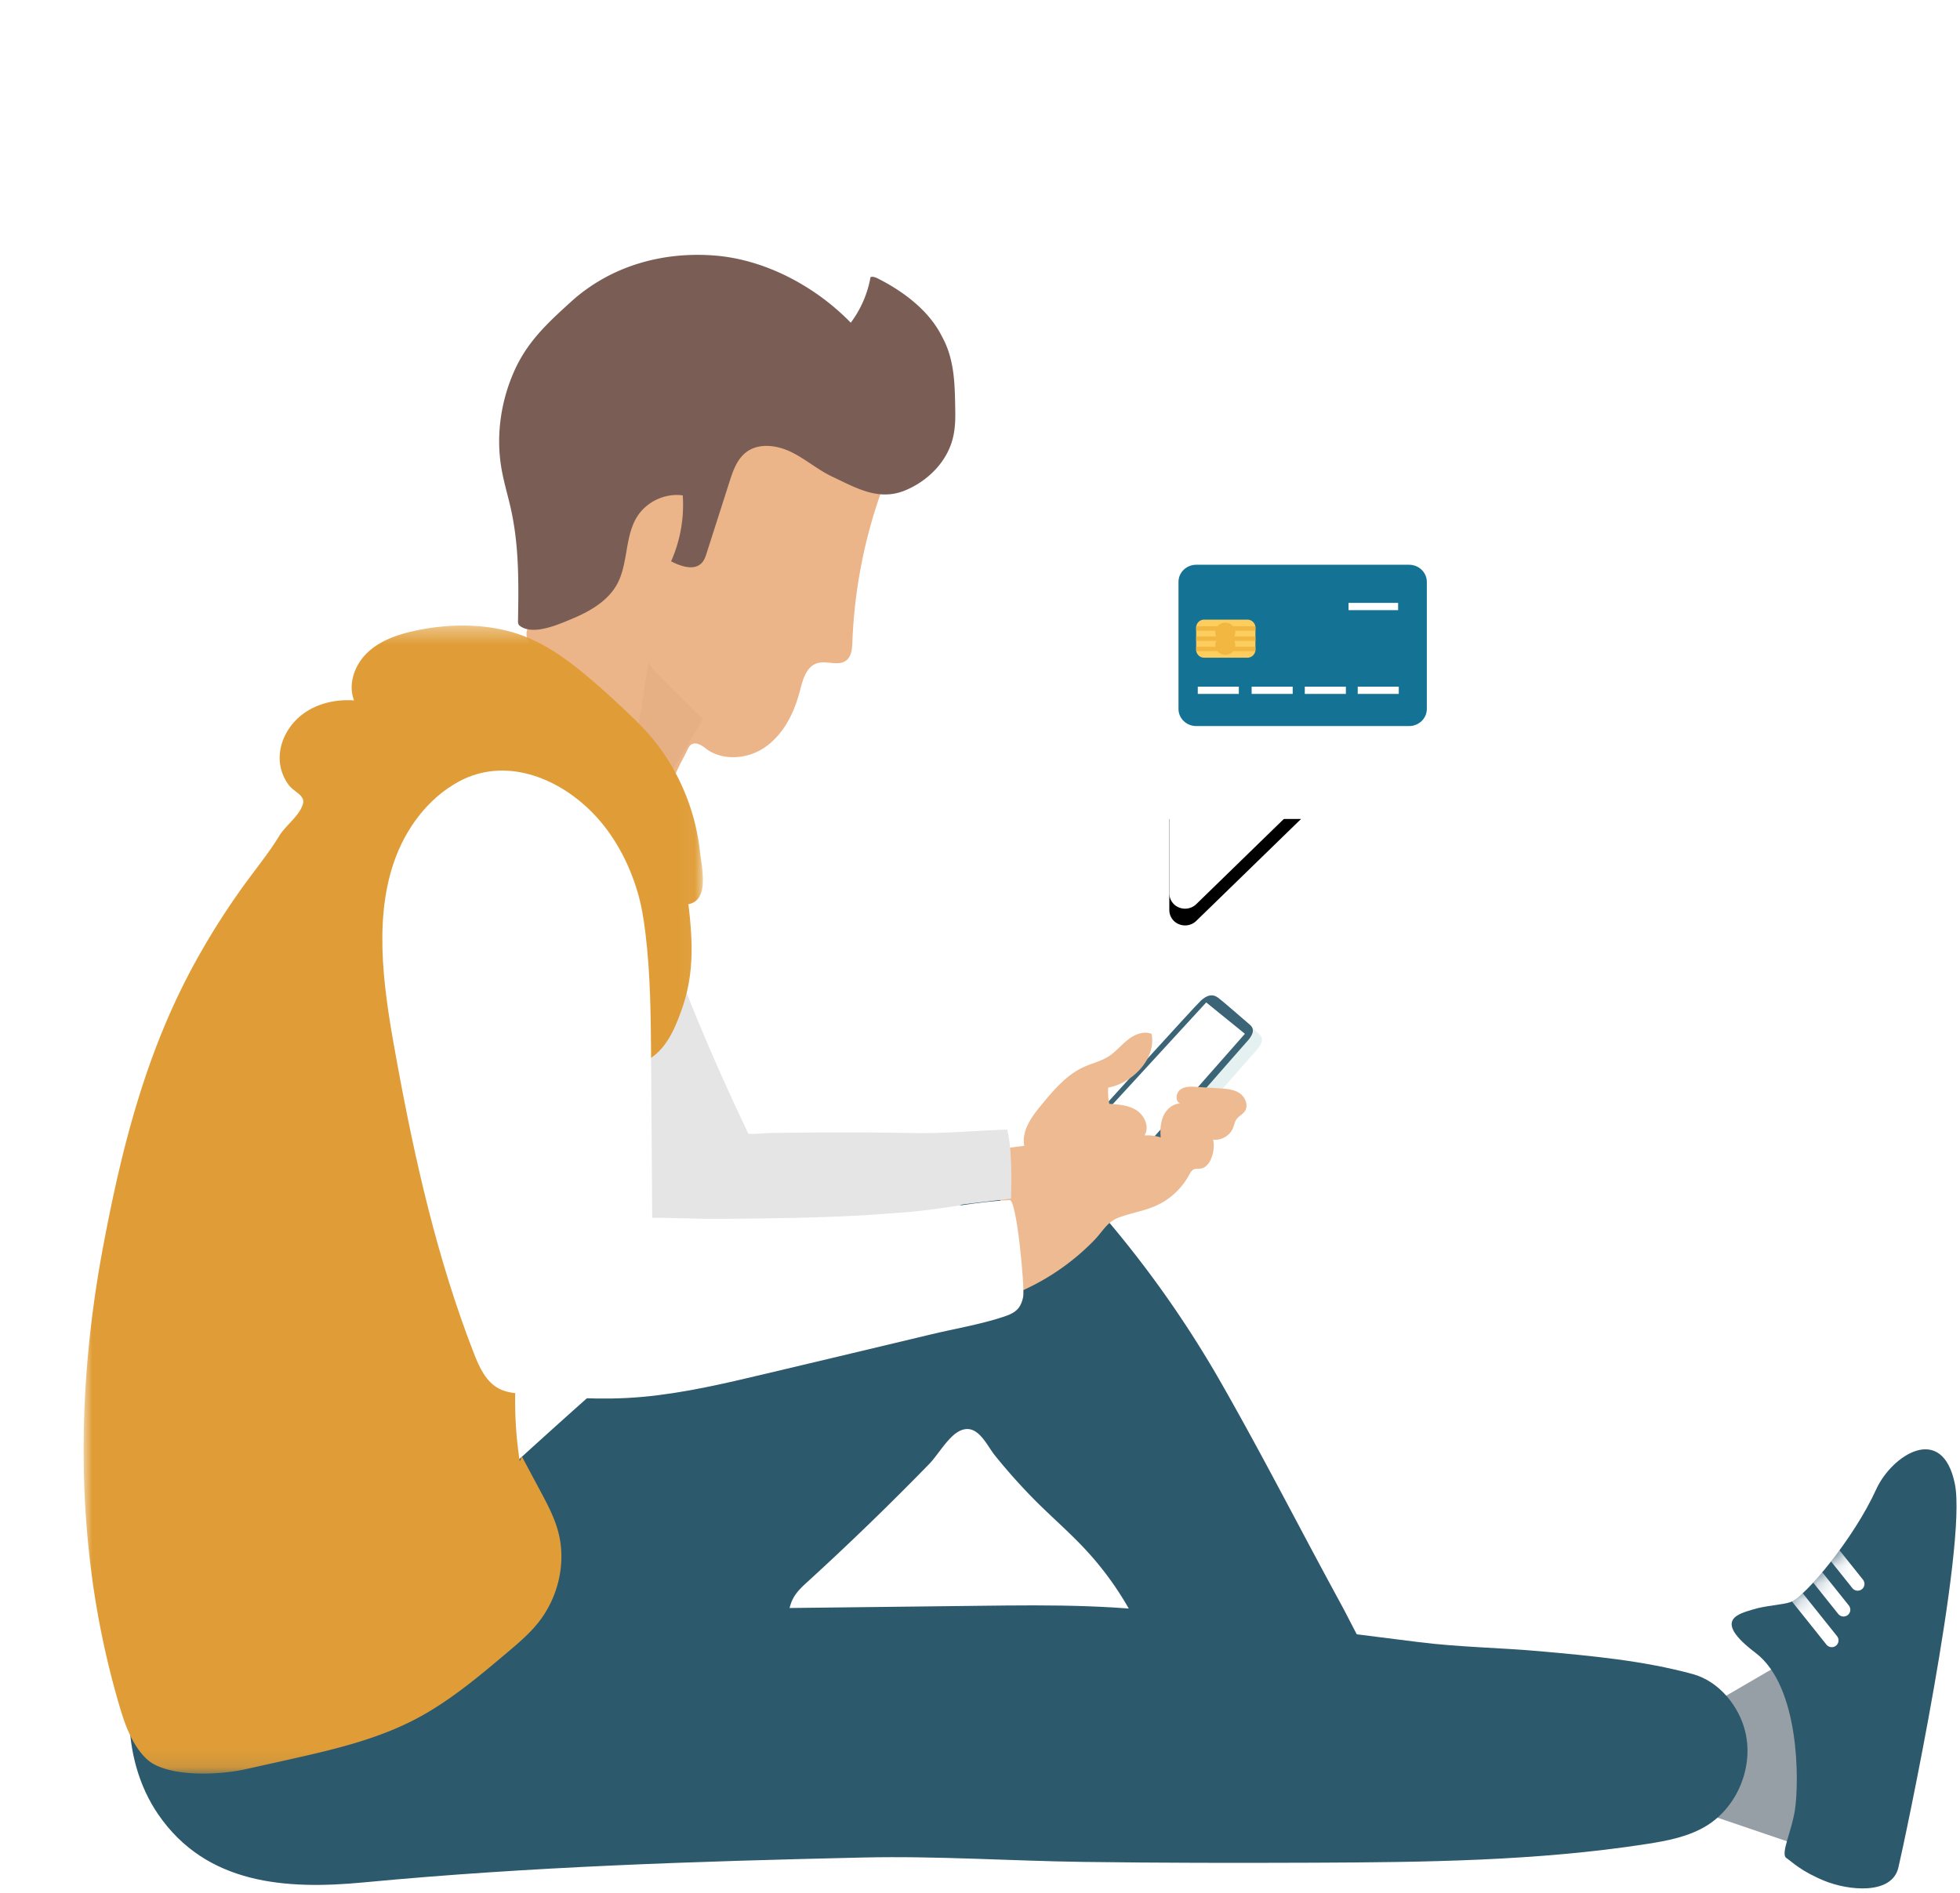
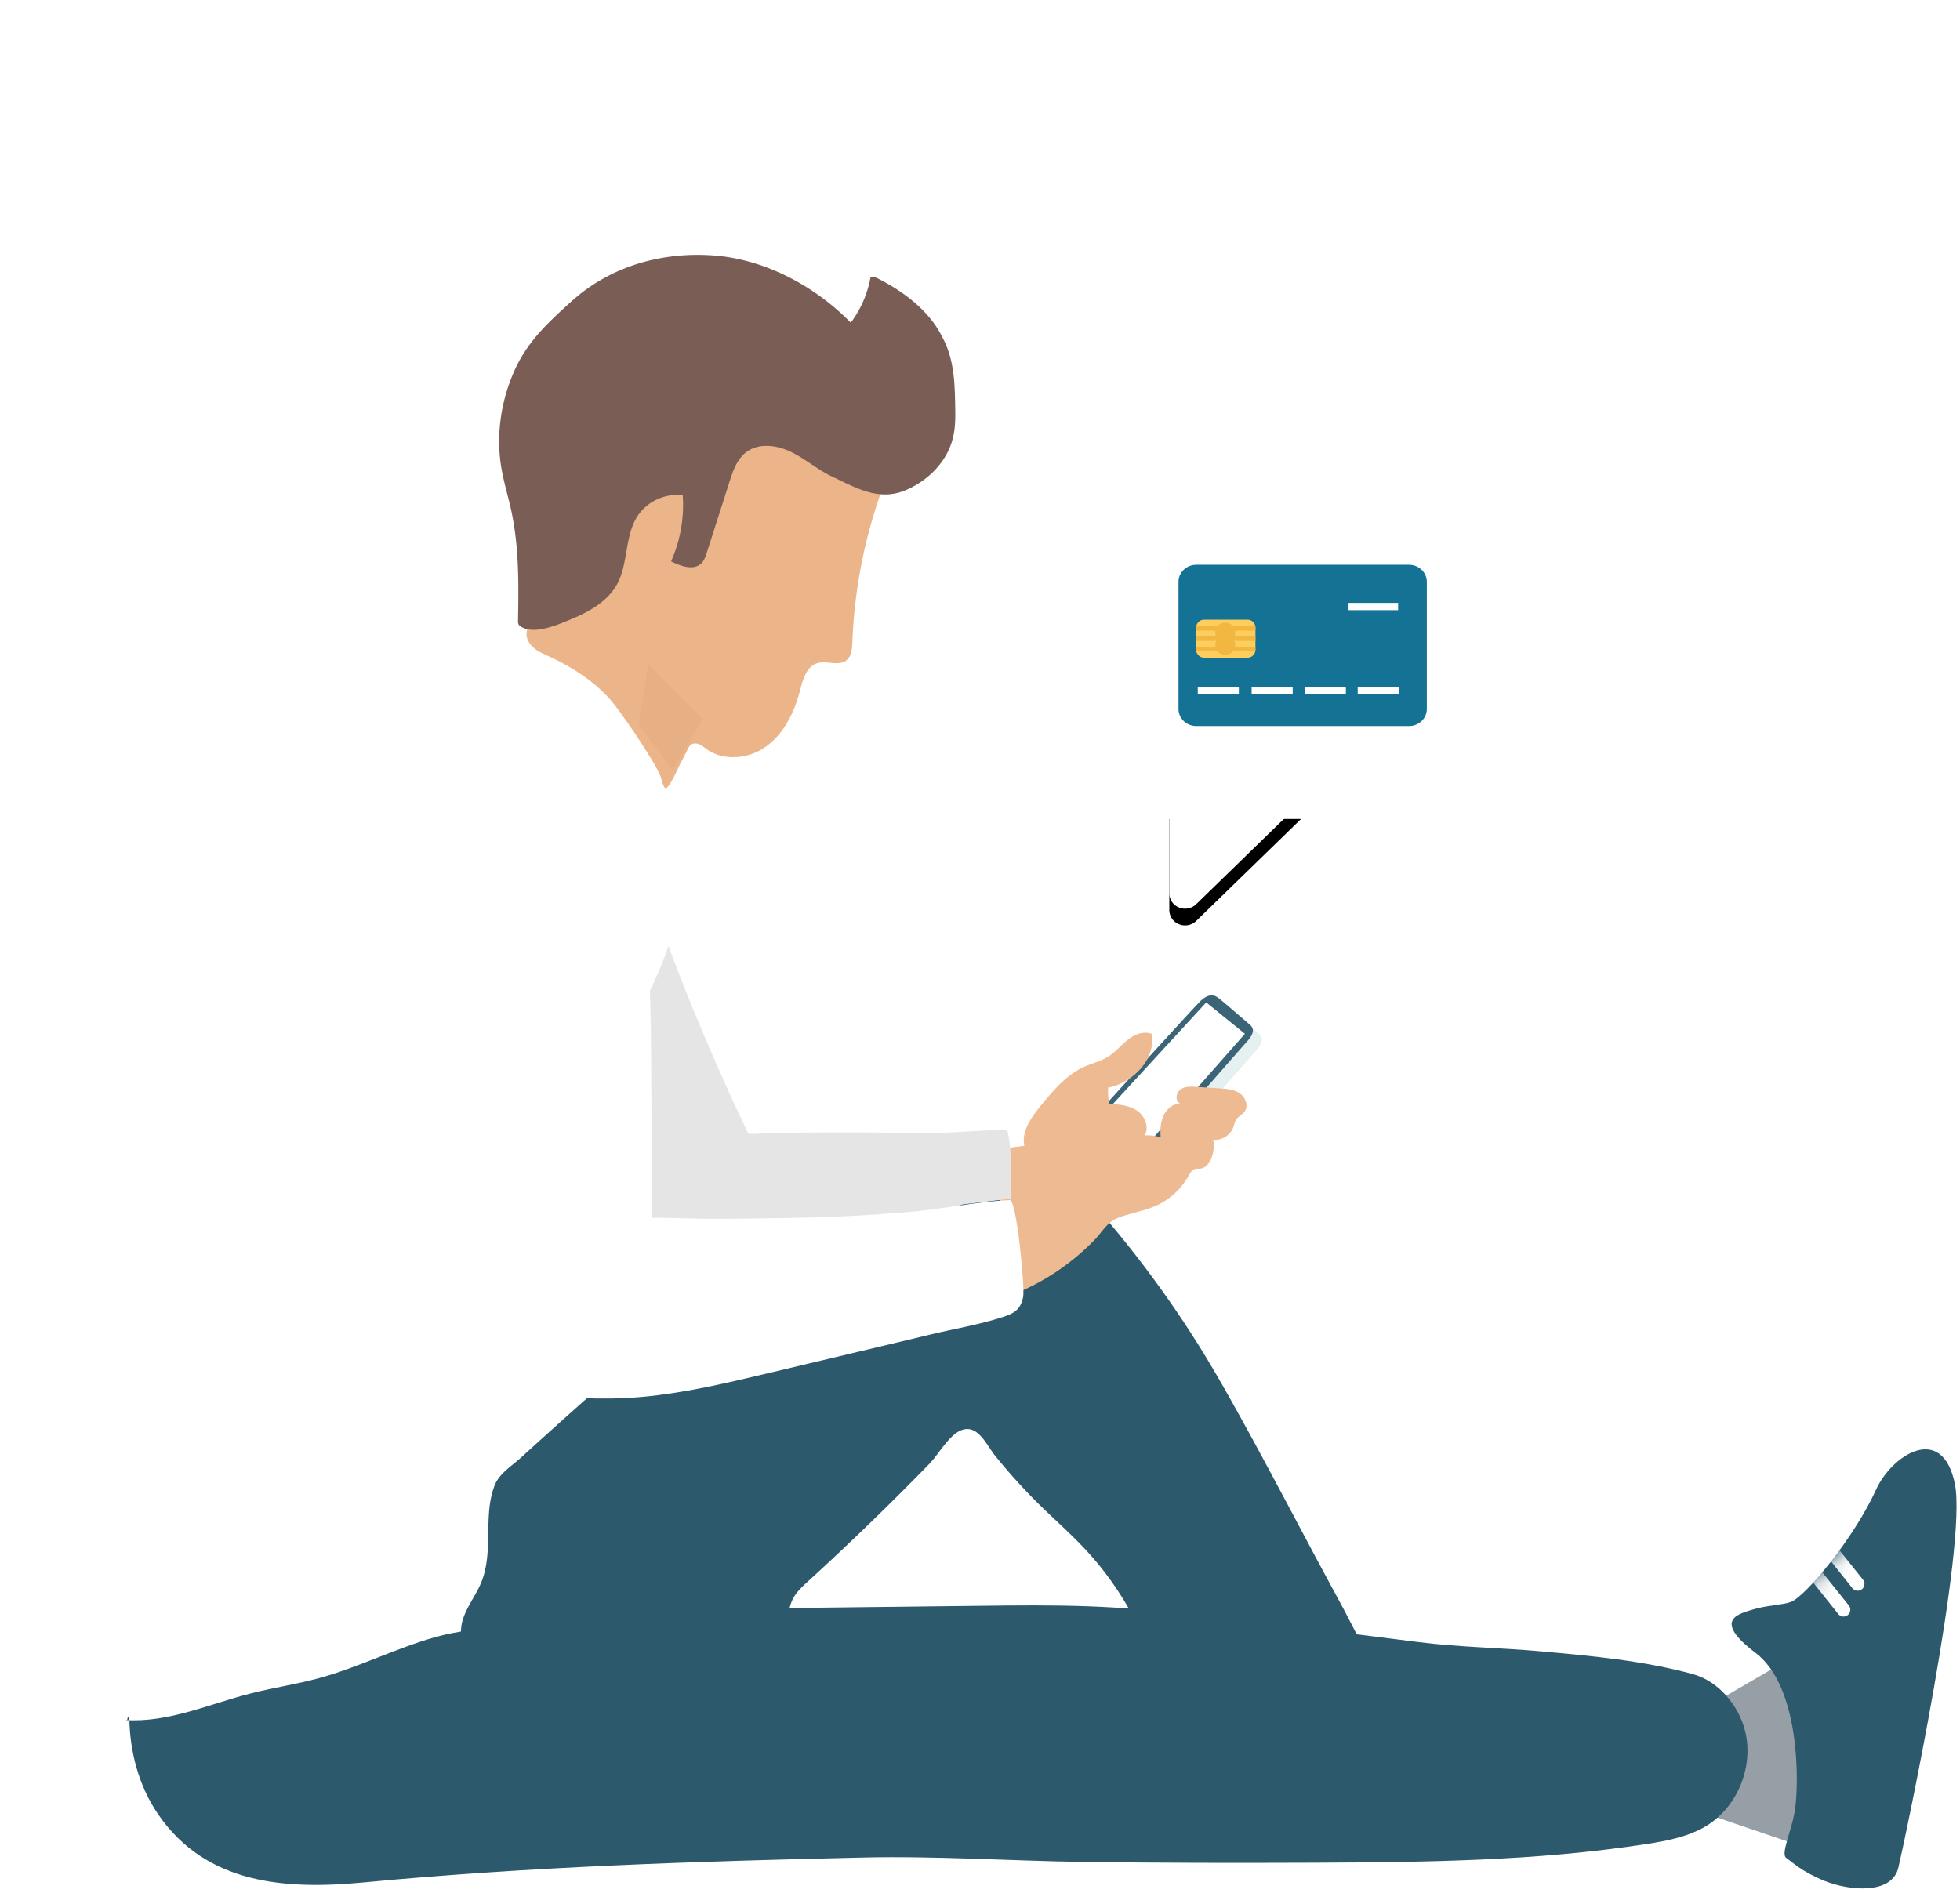
<svg xmlns="http://www.w3.org/2000/svg" width="117" height="113" fill="none">
  <path fill-rule="evenodd" clip-rule="evenodd" d="m100.906 107.974.321-5.673 5.704-3.323 3.775 5.916-2.65 5.512-7.15-2.432z" fill="#969FA6" />
  <path fill-rule="evenodd" clip-rule="evenodd" d="M111.994 88.928c.933-2.052 3.946-4.011 4.699-.334.753 3.678-2.982 21.274-3.373 22.916-.392 1.641-2.983 1.367-4.399.79-1.415-.577-1.927-1.125-2.288-1.368-.361-.243.317-1.59.512-2.856.258-1.676.301-7.386-2.35-9.392-2.651-2.005-.934-2.34-.18-2.583.752-.243 1.837-.283 2.289-.456.873-.335 3.765-3.799 5.09-6.716z" fill="#2D596D" />
  <mask id="a" style="mask-type:luminance" maskUnits="userSpaceOnUse" x="103" y="86" width="14" height="27">
    <path d="M111.994 88.929c-1.325 2.917-4.216 6.381-5.09 6.716-.451.173-1.536.213-2.289.456-.753.243-2.47.578.18 2.583 2.652 2.005 2.609 7.716 2.35 9.392-.195 1.266-.873 2.613-.512 2.855.362.244.874.791 2.29 1.369 1.415.577 4.006.851 4.398-.791.39-1.641 4.126-19.238 3.373-22.915-.307-1.5-.991-2.063-1.757-2.063-1.109 0-2.39 1.182-2.943 2.398z" fill="#fff" />
  </mask>
  <g mask="url(#a)">
-     <path d="m107.336 95.428 2.008 2.512" stroke="#fff" stroke-width=".81" stroke-linecap="round" stroke-linejoin="round" />
-   </g>
+     </g>
  <mask id="b" style="mask-type:luminance" maskUnits="userSpaceOnUse" x="103" y="86" width="14" height="27">
    <path d="M111.994 88.929c-1.325 2.917-4.216 6.381-5.09 6.716-.451.173-1.536.213-2.289.456-.753.243-2.47.578.18 2.583 2.652 2.005 2.609 7.716 2.35 9.392-.195 1.266-.873 2.613-.512 2.855.362.244.874.791 2.29 1.369 1.415.577 4.006.851 4.398-.791.39-1.641 4.126-19.238 3.373-22.915-.307-1.5-.991-2.063-1.757-2.063-1.109 0-2.39 1.182-2.943 2.398z" fill="#fff" />
  </mask>
  <g mask="url(#b)">
    <path d="m108.5 94.172 1.548 1.937" stroke="#fff" stroke-width=".81" stroke-linecap="round" stroke-linejoin="round" />
  </g>
  <mask id="c" style="mask-type:luminance" maskUnits="userSpaceOnUse" x="103" y="86" width="14" height="27">
    <path d="M111.994 88.929c-1.325 2.917-4.216 6.381-5.09 6.716-.451.173-1.536.213-2.289.456-.753.243-2.47.578.18 2.583 2.652 2.005 2.609 7.716 2.35 9.392-.195 1.266-.873 2.613-.512 2.855.362.244.874.791 2.29 1.369 1.415.577 4.006.851 4.398-.791.39-1.641 4.126-19.238 3.373-22.915-.307-1.5-.991-2.063-1.757-2.063-1.109 0-2.39 1.182-2.943 2.398z" fill="#fff" />
  </mask>
  <g mask="url(#c)">
    <path d="m109.344 92.63 1.548 1.938" stroke="#fff" stroke-width=".81" stroke-linecap="round" stroke-linejoin="round" />
  </g>
  <path fill-rule="evenodd" clip-rule="evenodd" d="M43.702 76.07c3.747-3.063 7.748-6.08 12.443-7.19 2.082-.493 4.377-.566 6.256.465 1.182.648 2.105 1.679 2.996 2.695a64.456 64.456 0 0 1 7.488 10.508c1.656 2.898 3.218 5.848 4.785 8.795a493.735 493.735 0 0 0 2.365 4.407c.758 1.391 1.444 2.953 2.44 4.185a48.081 48.081 0 0 1-2.05-.117c-2.523-.195-5.061-.394-7.517-1.013-.825-.208-1.642-.464-2.484-.585-.423-.062-.855-.09-1.25-.248-.929-.372-1.443-1.346-1.955-2.21a18.801 18.801 0 0 0-2.396-3.217c-.982-1.06-2.082-2.002-3.098-3.028a35.04 35.04 0 0 1-2.337-2.622c-.503-.62-1.047-1.98-2.108-1.457-.678.334-1.28 1.422-1.811 1.968a172.4 172.4 0 0 1-7.24 7.014c-.329.3-.666.608-.877 1-.453.845-.257 1.93-.72 2.767-.633 1.141-2.154 1.333-3.45 1.374-3.239.1-6.482.087-9.721-.041-1.521-.06-3.05-.148-4.537-.477-.285-.063-.578-.139-.817-.307-.62-.435-.702-1.353-.468-2.075.235-.723.71-1.34 1.024-2.033.86-1.9.136-4.084.864-5.946.28-.715 1.041-1.171 1.584-1.666a457.14 457.14 0 0 1 2.497-2.258c3.306-2.966 6.658-5.88 10.094-8.689z" fill="#2D596D" />
  <path fill-rule="evenodd" clip-rule="evenodd" d="M52.81 28.799a30.233 30.233 0 0 0-1.928 9.525c-.015.401-.048.857-.361 1.104-.47.37-1.174-.008-1.744.17-.656.204-.864 1.013-1.037 1.683-.34 1.307-.99 2.596-2.1 3.35a3.357 3.357 0 0 1-2.184.563 2.697 2.697 0 0 1-1.078-.336c-.28-.161-.61-.527-.961-.462-.216.039-.294.187-.38.37-.12.26-.26.515-.396.77-.112.21-.717 1.624-.93 1.518-.128-.062-.258-.678-.328-.826a9.676 9.676 0 0 0-.487-.876 40.024 40.024 0 0 0-2.088-3.11c-.998-1.343-2.443-2.307-3.953-3.014-.322-.152-.66-.282-.939-.502-.28-.22-.503-.552-.486-.911.012-.255.14-.488.268-.71 1.765-3.071 3.848-5.994 6.482-8.35.521-.466 1.134-.966 1.667-1.418.764-.648 1.544-1.285 2.42-1.764.878-.478 1.864-.793 2.86-.753 1.197.048 2.314.6 3.35 1.206 1.035.607 2.048 1.286 3.195 1.639.279.085.573.154.812.324.24.17.416.476.334.76-.008.029-.028.063-.058.06-.03-.005.03-.033.05-.01z" fill="#ECB489" />
  <path fill-rule="evenodd" clip-rule="evenodd" d="M52.903 29.521c.375-.008.76-.085 1.162-.255 1.35-.57 2.507-1.727 2.836-3.195.114-.504.132-1.025.122-1.54-.026-1.544-.025-3.055-.796-4.444-.768-1.55-2.306-2.688-3.79-3.442-.147-.074-.314-.152-.471-.101a6.44 6.44 0 0 1-1.18 2.723c-2.108-2.168-5.109-3.78-8.147-4.012-3.115-.239-6.212.631-8.564 2.771-1.431 1.301-2.658 2.427-3.444 4.28-.76 1.788-1.03 3.797-.688 5.718.128.724.335 1.431.505 2.147.543 2.302.514 4.543.475 6.87-.002.083-.005.17.036.242.03.056.082.095.137.129.813.515 2.26-.136 3.07-.474 1.04-.432 2.155-1.07 2.698-2.11.64-1.233.431-2.805 1.17-3.98.566-.9 1.675-1.418 2.722-1.27a8.308 8.308 0 0 1-.696 3.936c.589.304 1.389.578 1.838.087.15-.163.222-.382.29-.594l1.35-4.218c.21-.66.45-1.36.993-1.78.751-.583 1.843-.437 2.695-.022.854.414 1.581 1.058 2.438 1.464 1.098.518 2.12 1.097 3.239 1.07z" fill="#7A5E56" />
  <path fill-rule="evenodd" clip-rule="evenodd" d="M7.72 102.482c.008 2.064.559 4.147 1.722 5.843 2.881 4.202 7.649 4.503 12.26 4.065 9.916-.943 19.875-1.259 29.827-1.487 4.382-.1 8.761.202 13.157.263 4.587.063 9.175.065 13.762.047 6.624-.029 13.275-.101 19.822-1.113 1.262-.195 2.553-.439 3.639-1.116 1.808-1.132 2.77-3.484 2.278-5.571-.364-1.542-1.572-3.033-3.133-3.46-2.959-.807-6.03-1.086-9.081-1.361-2.444-.22-4.843-.243-7.268-.548l-8.19-1.031c-3.803-.479-7.611-.958-11.441-1.105-2.206-.085-4.416-.06-6.623-.033l-13.421.156c-3.794.045-7.607.09-11.35.727-2.496.425-5.21.293-7.65.973-2.392.667-4.63 1.826-7.027 2.474-1.328.359-2.694.56-4.027.899-2.479.631-4.914 1.753-7.466 1.593.206-.031.003-.184.21-.215z" fill="#2D596D" />
  <path fill-rule="evenodd" clip-rule="evenodd" d="m40.15 46.007 1.807-3.08s-2.992-2.877-3.253-3.343c-.16 1.094-.582 3.647-.582 3.647l2.028 2.776z" fill="#E7AF84" />
  <path fill-rule="evenodd" clip-rule="evenodd" d="M65.898 66.069s5.422-5.987 5.784-6.322c.361-.334.693-.425 1.023-.182.332.244 2.124 1.889 2.45 2.166.382.326.06.745-.19 1.017-.268.29-5.753 6.573-5.753 6.573l-3.314-3.252z" fill="#E5F1F0" />
  <path fill-rule="evenodd" clip-rule="evenodd" d="M65.898 66.069s5.422-5.987 5.784-6.322c.361-.334.693-.425 1.023-.182.332.244 1.581 1.342 1.908 1.62.383.325.06.744-.19 1.016-.268.29-5.753 6.572-5.753 6.572l-2.772-2.704z" fill="#3B6477" />
  <path fill-rule="evenodd" clip-rule="evenodd" d="m66.106 66.271 5.898-6.42 2.31 1.873-5.951 6.751-2.257-2.204z" fill="#fff" />
  <path fill-rule="evenodd" clip-rule="evenodd" d="M58.506 77.846c.33-.02.651-.107.968-.204a13.968 13.968 0 0 0 5.833-3.581c.543-.558.767-1.104 1.494-1.374s1.508-.385 2.215-.703a4.222 4.222 0 0 0 1.954-1.81c.08-.144.162-.305.313-.366.13-.052.276-.018.412-.042.628-.11.867-1.219.721-1.72.5.06 1.02-.254 1.2-.728.06-.154.087-.325.176-.464.134-.205.383-.309.519-.513.227-.343.027-.84-.313-1.07-.342-.23-.771-.263-1.18-.289l-1.402-.09c-.331-.022-.693-.034-.96.164s-.316.694-.012.829c-.433.011-.813.34-.994.736-.181.397-.197.85-.163 1.286a2.956 2.956 0 0 0-.967-.12c.305-.484.019-1.166-.456-1.482-.477-.316-1.072-.363-1.641-.4a3.17 3.17 0 0 1-.069-.972c1.386-.239 2.884-1.673 2.589-3.206-.472-.187-1.01.032-1.41.346-.4.313-.725.721-1.152.996-.462.297-1.012.418-1.51.649-1.019.47-1.773 1.365-2.49 2.234-.587.708-1.211 1.552-1.038 2.457l-1.482.197c.016.885.073 1.78.049 2.665-.015.524.075.487-.335.663-.315.135-.948.025-1.294.034-.103.002-.229.02-.268.117-.022.054-.007.116.008.174.306 1.162.247 2.384.268 3.586.013.76.058 1.518.135 2.273" fill="#EEBA92" />
  <path fill-rule="evenodd" clip-rule="evenodd" d="M56.672 73.108c-1.426.037-2.85.143-4.272.25l-12.427.93c-1.226.092-2.502.177-3.642-.288.132-3.564.052-6.924-.339-10.469 1.7-2.09 3.03-4.485 3.91-7.039a137.755 137.755 0 0 0 4.765 11.18c.036.073 1.075-.02 1.201-.023a263.712 263.712 0 0 1 3.73-.038 227.72 227.72 0 0 1 4.952.038c1.854.035 3.72-.15 5.575-.205.124.545.195 1.103.209 1.661l-.001-.135c.047.884.041 1.71.019 2.595l-2.765.33c-.093.012-.19.024-.268.075-.095.062-.147.17-.195.274l-.41.882c-.014.03-.047.017-.042-.018z" fill="#E5E5E5" />
  <mask id="d" style="mask-type:luminance" maskUnits="userSpaceOnUse" x="4" y="37" width="38" height="69">
-     <path d="M4.99 37.348h36.967v68.544H4.99V37.348z" fill="#fff" />
+     <path d="M4.99 37.348v68.544H4.99V37.348z" fill="#fff" />
  </mask>
  <g mask="url(#d)">
-     <path fill-rule="evenodd" clip-rule="evenodd" d="M37.792 42.865a61.674 61.674 0 0 0-1.86-1.729c-1.572-1.386-3.258-2.778-5.294-3.374-1.931-.564-4.018-.513-5.955-.083-1.007.224-2.023.585-2.768 1.303-.746.719-1.158 1.867-.78 2.835-1.058-.073-2.158.164-3.02.789-.861.624-1.451 1.661-1.42 2.73.016.532.2 1.058.507 1.488.347.484 1.026.644.881 1.175-.19.694-1.034 1.285-1.409 1.9-.488.803-1.045 1.522-1.616 2.282a44.34 44.34 0 0 0-3.376 5.213C8.734 62.733 7.278 68.456 6.16 74.405c-1.161 6.176-1.52 12.528-.79 18.78a51.7 51.7 0 0 0 1.77 8.702c.288.969.627 1.945 1.25 2.736.22.278.475.532.784.702 1.399.77 4.022.635 5.507.302.812-.18 1.623-.362 2.435-.543 2.63-.589 5.295-1.19 7.685-2.441 2.001-1.048 3.747-2.519 5.476-3.978.65-.549 1.304-1.102 1.837-1.766 1.195-1.491 1.698-3.552 1.218-5.406-.23-.89-.668-1.708-1.101-2.516l-1.08-2.02-.125.288c-1.017-6.536.87-13.114 4.217-18.803.915-1.555 1.988-3.047 2.518-4.774.024-.077.828-.333.952-.408a3.36 3.36 0 0 0 .829-.719c.553-.66.89-1.522 1.172-2.326.736-2.099.638-4.071.379-6.23 1.272-.233.797-2.175.69-3.142a12.94 12.94 0 0 0-1.314-4.419c-.715-1.411-1.54-2.473-2.676-3.56z" fill="#E09D37" />
-   </g>
+     </g>
  <path fill-rule="evenodd" clip-rule="evenodd" d="M60.278 71.651c-2.037.089-4.133.566-6.187.725-.648.05-1.296.1-1.945.144-3.082.201-6.172.226-9.26.252-1.265.01-2.69-.073-3.954-.064l-.065-9.468c-.017-2.523-.035-5.053-.342-7.557-.1-.82-.233-1.64-.468-2.431-.532-1.793-1.456-3.511-2.787-4.827-2.081-2.059-5.163-3.218-7.858-1.774-1.854.995-3.201 2.81-3.893 4.812-1.286 3.717-.523 8.118.166 11.888 1.082 5.92 2.416 11.822 4.594 17.427.325.837.727 1.732 1.52 2.138.427.219.916.266 1.393.31 2.373.217 4.755.393 7.14.177 2.498-.225 4.949-.806 7.386-1.385l5.06-1.202c1.586-.376 3.172-.753 4.758-1.136 1.458-.352 2.94-.59 4.367-1.06.326-.108.664-.24.882-.506.157-.19.239-.431.29-.672.113-.52-.384-5.81-.797-5.79z" fill="#fff" />
  <g filter="url(#e)">
    <path d="M71.407 53.985a.96.96 0 0 1-1.025.198.915.915 0 0 1-.581-.845v-5.44h7.862l-6.256 6.087z" fill="#000" />
  </g>
  <path d="M71.407 53.985a.96.96 0 0 1-1.025.198.915.915 0 0 1-.581-.845v-5.44h7.862l-6.256 6.087z" fill="#fff" />
  <path fill-rule="evenodd" clip-rule="evenodd" d="M92.166 45.873c0 1.424-1.187 2.578-2.65 2.578h-24.23c-1.463 0-2.65-1.154-2.65-2.578v-14.73c0-1.424 1.187-2.579 2.65-2.579h24.23c1.463 0 2.65 1.155 2.65 2.578v14.731z" fill="#fff" />
  <path fill-rule="evenodd" clip-rule="evenodd" d="M71.409 33.719c-.586 0-1.06.457-1.06 1.021v7.588c0 .564.474 1.022 1.06 1.022h12.704c.586 0 1.06-.458 1.06-1.022V34.74c0-.564-.474-1.021-1.06-1.021H71.41z" fill="#147394" />
  <path fill-rule="evenodd" clip-rule="evenodd" d="M74.941 37.458v1.347a.475.475 0 0 1-.48.462h-2.577a.475.475 0 0 1-.48-.462v-1.347a.475.475 0 0 1 .48-.462h2.577a.475.475 0 0 1 .48.462z" fill="#FDCE5E" />
  <path fill-rule="evenodd" clip-rule="evenodd" d="M73.738 37.752a.587.587 0 0 0-.597-.576.587.587 0 0 0-.598.575c0 .149.059.283.154.385a.56.56 0 0 0-.154.385c0 .318.268.576.598.576.33 0 .597-.258.597-.576a.56.56 0 0 0-.154-.385.561.561 0 0 0 .154-.385z" fill="#F2B741" />
  <path fill-rule="evenodd" clip-rule="evenodd" d="M74.941 37.458v.196h-3.537v-.196a.46.46 0 0 1 .005-.067h3.527a.46.46 0 0 1 .005.067zm-3.537.805h3.537V38h-3.537v.263zm3.537.35v.196a.46.46 0 0 1-.005.067h-3.527a.46.46 0 0 1-.005-.067v-.196h3.537z" fill="#F2B741" />
  <path fill-rule="evenodd" clip-rule="evenodd" d="M80.499 36.43h2.96v-.434H80.5v.434zm-6.549 5H71.5v-.434h2.451v.434zm3.216 0h-2.451v-.434h2.451v.434zm.722 0h2.452v-.434h-2.452v.434zm5.611 0h-2.451v-.434h2.451v.434z" fill="#fff" />
  <defs>
    <filter id="e" x="69.801" y="47.898" width="7.862" height="7.354" filterUnits="userSpaceOnUse" color-interpolation-filters="sRGB">
      <feFlood flood-opacity="0" result="BackgroundImageFix" />
      <feColorMatrix in="SourceAlpha" values="0 0 0 0 0 0 0 0 0 0 0 0 0 0 0 0 0 0 127 0" result="hardAlpha" />
      <feOffset dy="1" />
      <feColorMatrix values="0 0 0 0 0 0 0 0 0 0 0 0 0 0 0 0 0 0 0.08 0" />
      <feBlend in2="BackgroundImageFix" result="effect1_dropShadow_158_4939" />
      <feBlend in="SourceGraphic" in2="effect1_dropShadow_158_4939" result="shape" />
    </filter>
  </defs>
</svg>